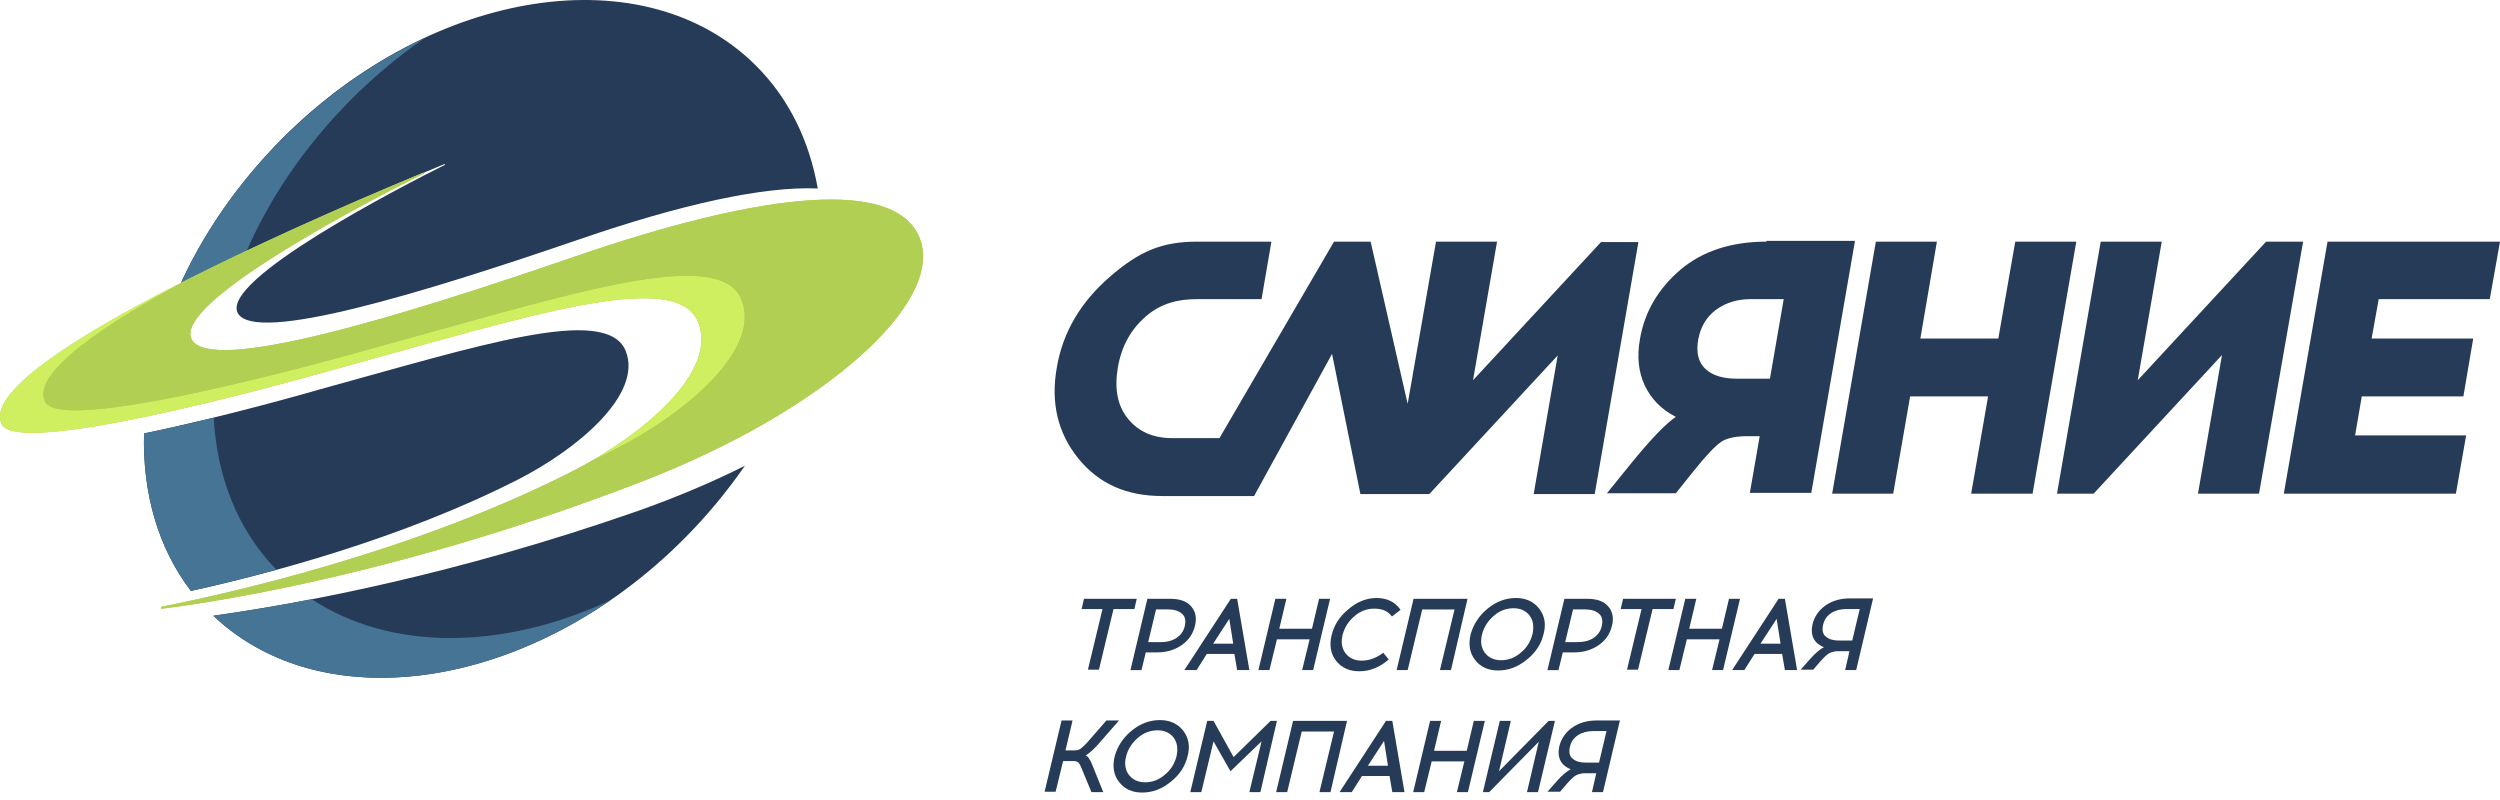
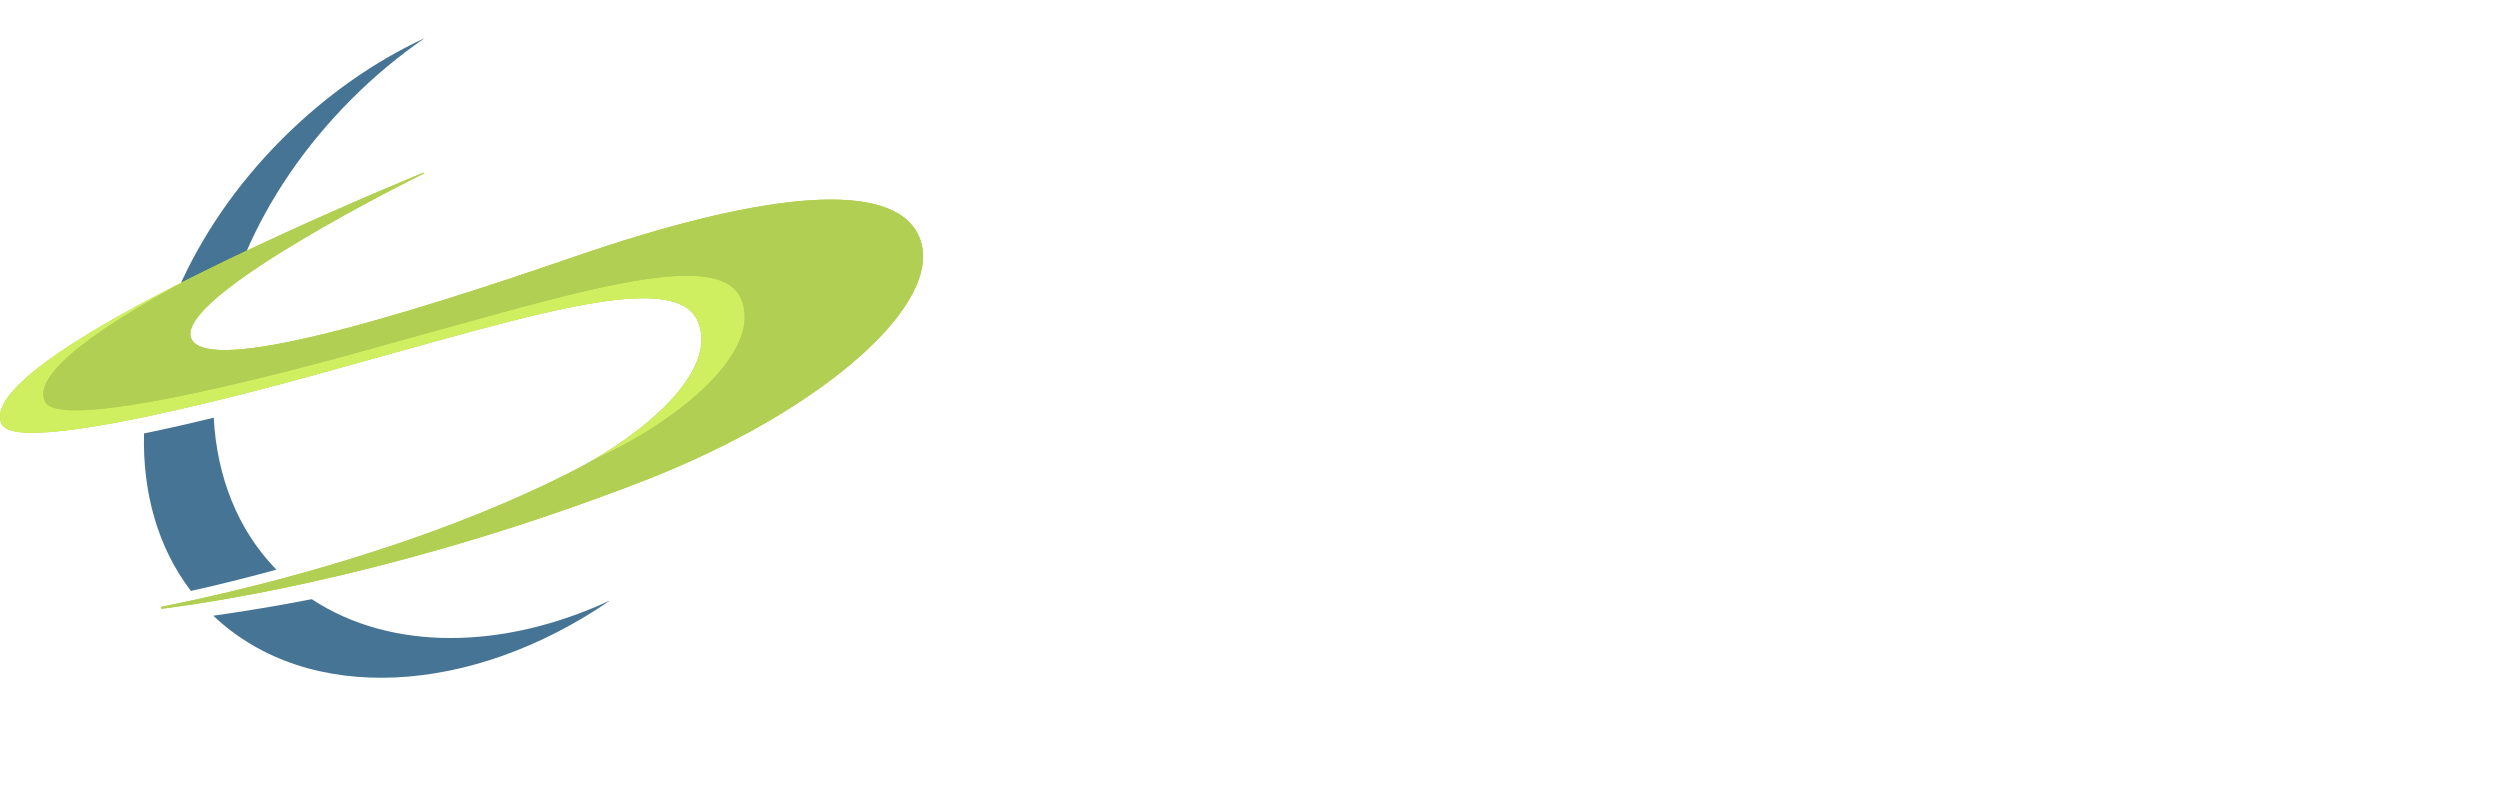
<svg xmlns="http://www.w3.org/2000/svg" fill="none" viewBox="0 0 200 64">
  <defs />
-   <path fill="#263B58" d="M128.112 19.331l-10.27 11.089 1.922-11.089h-4.883l-2.268 12.979-2.962-12.979h-2.929l-9.167 15.72h-3.749c-1.544 0-2.709-.504-3.56-1.544s-1.103-2.394-.819-4.095c.284-1.701 1.04-3.056 2.237-4.095 1.197-1.04 2.552-1.386 4.095-1.386h5.166l.788-4.599h-5.954c-2.835 0-4.631.788-6.962 2.804-2.331 2.016-3.78 4.442-4.253 7.277-.504 2.835.095 5.261 1.733 7.277 1.638 2.016 3.843 2.993 6.71 2.993H100.327l6.237-11.372 2.268 11.215h5.513l10.27-11.089-1.922 11.089h4.883l3.497-20.162h-2.961v-.032zM141.311 19.332c-2.803 0-5.103.756-6.867 2.237-1.764 1.512-2.867 3.339-3.245 5.544-.252 1.386-.126 2.646.378 3.717s1.323 1.922 2.489 2.52c-.788.535-1.953 1.733-3.497 3.623l-2.016 2.489h5.513l1.386-1.733c1.008-1.26 1.732-2.016 2.174-2.331.409-.315 1.071-.472 1.953-.504h1.197l-.788 4.536h4.915l3.496-20.161h-7.088v.063zm.284 10.963h-2.646c-1.103 0-1.954-.252-2.521-.787s-.756-1.323-.567-2.363c.189-1.008.662-1.796 1.418-2.363.788-.567 1.701-.851 2.772-.851h2.646l-1.102 6.363zM161.221 19.331l-1.355 7.75h-6.237l1.323-7.75h-4.883l-3.497 20.162h4.883l1.355-7.781h6.237l-1.355 7.781h4.915l3.497-20.162h-4.883zM181.288 19.331l-10.27 11.089 1.922-11.089h-4.883l-3.497 20.162h2.93l10.269-11.089-1.921 11.089h4.883l3.528-20.162h-2.961zM199.181 23.931l.819-4.599h-13.798l-3.497 20.162h13.767l.819-4.662h-8.884l.536-3.119h8.127l.788-4.631h-8.128l.567-3.15h8.884zM89.081 48.723l-1.166 4.851h-.882l1.166-4.851h-1.67l.189-.819h4.221l-.189.819h-1.67zM91.79 47.904h1.827c.756 0 1.323.189 1.67.599.346.378.472.914.315 1.544-.158.661-.504 1.165-1.04 1.544-.536.378-1.197.599-1.953.599h-.945l-.346 1.418h-.882l1.355-5.702zm.063 3.465h1.008c.473 0 .882-.095 1.229-.315.346-.221.599-.535.693-.977.095-.441.032-.756-.221-.977-.252-.221-.63-.346-1.071-.346h-1.008l-.63 2.615zM96.547 52.314l-.819 1.292h-.977l3.717-5.702h.504l.977 5.702h-.977l-.221-1.292h-2.205zm1.796-2.804l-1.292 1.985h1.607l-.315-1.985zM105.052 53.606h-.882l.599-2.457h-2.615l-.599 2.457h-.882l1.355-5.702h.882l-.567 2.394h2.615l.567-2.394h.882l-1.355 5.702zM110.124 47.841c.851 0 1.481.315 1.922.945l-.693.535c-.315-.441-.788-.63-1.418-.63-.567 0-1.102.189-1.575.599-.473.41-.788.882-.945 1.481-.158.599-.063 1.103.22 1.481.284.378.725.599 1.292.599.63 0 1.197-.221 1.733-.63l.441.536c-.725.63-1.512.945-2.363.945-.788 0-1.418-.283-1.859-.851-.441-.567-.535-1.26-.346-2.048.189-.787.63-1.481 1.323-2.048.724-.63 1.481-.914 2.268-.914zM116.078 53.606h-.882l1.166-4.851h-2.584l-1.165 4.851h-.882l1.354-5.702h4.316l-1.323 5.702zM119.008 48.691c.693-.567 1.449-.851 2.268-.851.787 0 1.417.283 1.858.851.442.567.568 1.26.347 2.048-.189.788-.63 1.481-1.355 2.048-.693.567-1.449.851-2.268.851-.819 0-1.417-.283-1.858-.851-.441-.567-.536-1.26-.347-2.048.221-.787.662-1.481 1.355-2.048zm3.37.567c-.283-.378-.724-.599-1.291-.599s-1.103.189-1.575.599c-.473.41-.788.882-.945 1.481-.158.599-.063 1.103.22 1.481.284.378.725.599 1.292.599.567 0 1.102-.189 1.575-.599.472-.378.787-.882.945-1.481.126-.599.063-1.103-.221-1.481zM125.151 47.904h1.827c.756 0 1.323.189 1.669.599.347.378.473.914.315 1.544-.157.661-.504 1.165-1.039 1.544-.536.378-1.197.599-1.953.599h-.945l-.347 1.418h-.882l1.355-5.702zm.063 3.465h1.008c.472 0 .882-.095 1.228-.315.347-.221.599-.535.693-.977.095-.441.032-.756-.22-.977-.252-.221-.63-.346-1.071-.346h-1.008l-.63 2.615zM132.207 48.723l-1.165 4.851h-.882l1.165-4.851h-1.669l.189-.819h4.221l-.189.819h-1.67zM137.846 53.606h-.882l.599-2.457h-2.615l-.599 2.457h-.882l1.355-5.702h.882l-.567 2.394h2.615l.567-2.394h.882l-1.355 5.702zM140.366 52.314l-.819 1.292h-.976l3.717-5.702h.504l.976 5.702h-.976l-.221-1.292h-2.205zm1.764-2.804l-1.291 1.985h1.606l-.315-1.985zM148.494 53.606h-.882l.346-1.512h-.882c-.283 0-.535.063-.724.158-.189.095-.41.315-.725.662l-.567.661h-1.008l.725-.819c.441-.504.819-.819 1.134-.977-.378-.158-.662-.378-.819-.693-.158-.315-.189-.693-.095-1.134.158-.63.504-1.134 1.04-1.512.535-.378 1.197-.567 1.921-.567h1.89l-1.354 5.733zm.283-4.883h-1.071c-.441 0-.85.095-1.197.315-.346.221-.567.535-.661.945-.095.409-.032.756.22.945.252.221.599.315 1.04.315h1.071l.598-2.52zM87.316 63.371l-.756-1.827c-.095-.252-.189-.441-.283-.535-.095-.095-.252-.126-.472-.126h-.756l-.599 2.457h-.882l1.355-5.702h.882l-.567 2.394h.661c.221 0 .409-.032.535-.126s.315-.252.567-.535l1.512-1.733h1.008l-1.764 2.016c-.378.409-.693.661-.913.787.126.032.221.126.283.252.095.126.189.315.283.567l.851 2.111h-.945zM90.53 58.457c.693-.567 1.449-.851 2.268-.851.788 0 1.418.284 1.859.851.441.567.567 1.26.346 2.048-.189.787-.63 1.481-1.355 2.048-.693.567-1.449.851-2.268.851-.819 0-1.418-.284-1.859-.851-.441-.567-.536-1.26-.346-2.048.221-.788.661-1.481 1.355-2.048zm3.371.567c-.283-.378-.725-.599-1.292-.599-.567 0-1.103.189-1.575.599-.472.41-.788.882-.945 1.481-.158.599-.063 1.103.221 1.481.284.378.725.599 1.292.599.567 0 1.103-.189 1.575-.599.473-.378.788-.882.945-1.481.126-.599.063-1.103-.221-1.481zM100.831 63.371h-.882l.976-4.064-2.488 2.394-1.355-2.394-.977 4.064h-.882l1.355-5.702h.504l1.607 2.898 2.961-2.898h.504l-1.323 5.702zM106.438 63.371h-.882l1.166-4.851h-2.583l-1.166 4.851h-.882l1.355-5.702h4.315l-1.323 5.702zM108.958 62.08l-.819 1.292h-.976l3.717-5.702h.504l.977 5.702h-.977l-.22-1.292h-2.206zm1.765-2.804l-1.292 1.985h1.607l-.315-1.985zM117.433 63.371h-.883l.599-2.457h-2.615l-.598 2.457h-.882l1.354-5.702h.882l-.567 2.394h2.615l.567-2.394h.882l-1.354 5.702zM123.04 63.371h-.882l.945-4.032-3.969 4.032h-.504l1.354-5.702h.882l-.945 4.032 3.97-4.032h.504l-1.355 5.702zM128.238 63.371h-.882l.346-1.512h-.882c-.283 0-.535.063-.724.158-.189.095-.41.315-.725.661l-.567.662h-1.008l.725-.819c.441-.504.819-.819 1.134-.977-.378-.158-.662-.378-.819-.693-.158-.315-.189-.693-.095-1.134.158-.63.504-1.134 1.04-1.512.535-.378 1.197-.567 1.921-.567h1.89l-1.354 5.734zm.283-4.883h-1.071c-.441 0-.85.095-1.197.315-.346.221-.567.536-.661.945-.095.409-.032.756.22.945.252.221.599.315 1.04.315h1.071l.598-2.52zM41.449 38.359c4.694-2.394 10.018-6.804 8.6-10.301-1.544-3.749-11.908-.347-24.446 3.087-.315.095-7.624 2.205-14.082 3.528-.126 4.725 1.103 9.136 3.749 12.601 5.923-1.292 16.791-4.127 26.178-8.915zM50.931 40.911c-14.554 5.072-26.682 7.34-33.865 8.348 8.947 8.506 25.674 5.828 37.614-6.111 1.859-1.859 3.497-3.843 4.914-5.891-2.615 1.323-5.544 2.552-8.663 3.654zM35.558 13.125c.032 0 .063.032.032.063-3.339 1.67-18.177 9.293-16.539 11.908 1.481 2.363 14.46-1.544 27.407-5.986 7.97-2.741 14.585-4.221 18.964-4.032-.662-3.749-2.268-7.151-4.914-9.797-8.852-8.884-25.832-6.3-37.929 5.796-3.654 3.686-6.458 7.813-8.317 12.034 7.875-4.41 18.555-8.852 21.296-9.986z" />
  <path fill="#467495" d="M24.942 47.935c-3.056.599-5.702 1.008-7.876 1.323 7.561 7.183 20.666 6.395 31.754-1.228-8.537 3.969-17.515 4.095-23.879-.095zM17.098 33.413c-1.796.441-3.717.882-5.576 1.26-.126 4.725 1.103 9.136 3.749 12.601 1.859-.409 4.19-.977 6.836-1.701-3.119-3.213-4.757-7.466-5.009-12.16zM28.155 7.896c1.859-1.859 3.812-3.465 5.828-4.851-4.001 1.859-7.907 4.568-11.404 8.065-3.654 3.654-6.458 7.781-8.317 12.002 1.701-.945 3.528-1.89 5.387-2.835 1.859-4.347 4.725-8.6 8.506-12.38z" />
-   <path fill="#BED600" d="M73.235 18.386c-2.615-4.064-12.947-2.772-27.155 2.111-14.523 5.009-29.077 9.356-30.715 6.71-1.827-2.93 14.806-11.467 18.523-13.325.032-.032 0-.063-.032-.063-5.261 2.174-36.259 15.153-33.707 20.13C1.63 36.847 26.989 29.475 27.588 29.318c14.491-3.969 26.493-7.907 28.258-3.56 1.638 4.032-4.536 9.104-9.923 11.876-12.538 6.426-27.375 9.797-32.983 10.9-.095.032-.095.189.032.158 5.45-.693 19.973-3.087 38.212-10.112 15.247-5.859 25.296-15.121 22.052-20.193z" />
+   <path fill="#BED600" d="M73.235 18.386c-2.615-4.064-12.947-2.772-27.155 2.111-14.523 5.009-29.077 9.356-30.715 6.71-1.827-2.93 14.806-11.467 18.523-13.325.032-.032 0-.063-.032-.063-5.261 2.174-36.259 15.153-33.707 20.13C1.63 36.847 26.989 29.475 27.588 29.318c14.491-3.969 26.493-7.907 28.258-3.56 1.638 4.032-4.536 9.104-9.923 11.876-12.538 6.426-27.375 9.797-32.983 10.9-.095.032-.095.189.032.158 5.45-.693 19.973-3.087 38.212-10.112 15.247-5.859 25.296-15.121 22.052-20.193" />
  <path fill="#9DC8CF" d="M73.235 18.386c-2.615-4.064-12.947-2.772-27.155 2.111-14.523 5.009-29.077 9.356-30.715 6.71-1.827-2.93 14.806-11.467 18.523-13.325.032-.032 0-.063-.032-.063-5.261 2.174-36.259 15.153-33.707 20.13C1.63 36.847 26.989 29.475 27.588 29.318c14.491-3.969 26.493-7.907 28.258-3.56 1.638 4.032-4.536 9.104-9.923 11.876-12.538 6.426-27.375 9.797-32.983 10.9-.095.032-.095.189.032.158 5.45-.693 19.973-3.087 38.212-10.112 15.247-5.859 25.296-15.121 22.052-20.193z" opacity=".4" />
  <path fill="#D0EF60" d="M59.311 23.962c-1.764-4.347-13.735-.409-28.258 3.56-.599.158-25.958 7.529-27.438 4.631-1.166-2.268 4.694-6.237 11.908-10.049C6.86 26.419-1.205 31.302.15 33.949 1.63 36.847 26.989 29.475 27.588 29.318c14.491-3.969 26.494-7.907 28.258-3.56 1.512 3.686-3.497 8.222-8.506 11.12.693-.315 1.355-.661 2.016-1.008 5.418-2.772 11.593-7.876 9.955-11.908z" />
  <path fill="#B1D053" d="M73.235 18.386c-2.615-4.064-12.947-2.772-27.155 2.111-14.523 5.009-29.077 9.356-30.715 6.71-1.827-2.93 14.806-11.467 18.523-13.325.032-.032 0-.063-.032-.063-2.489 1.04-10.648 4.442-18.334 8.285-7.214 3.812-13.073 7.781-11.908 10.049 1.481 2.898 26.84-4.473 27.438-4.631 14.491-3.969 26.494-7.907 28.258-3.56 1.638 4.032-4.536 9.104-9.923 11.876-.662.346-1.355.661-2.016 1.008-.472.283-.977.535-1.449.787-6.458 3.308-13.483 5.796-19.563 7.592-5.765 1.701-10.679 2.772-13.389 3.308-.095.032-.095.189.032.158 5.45-.693 19.973-3.087 38.212-10.112 3.276-1.26 6.301-2.678 9.01-4.158 9.892-5.481 15.562-12.034 13.011-16.035z" />
</svg>